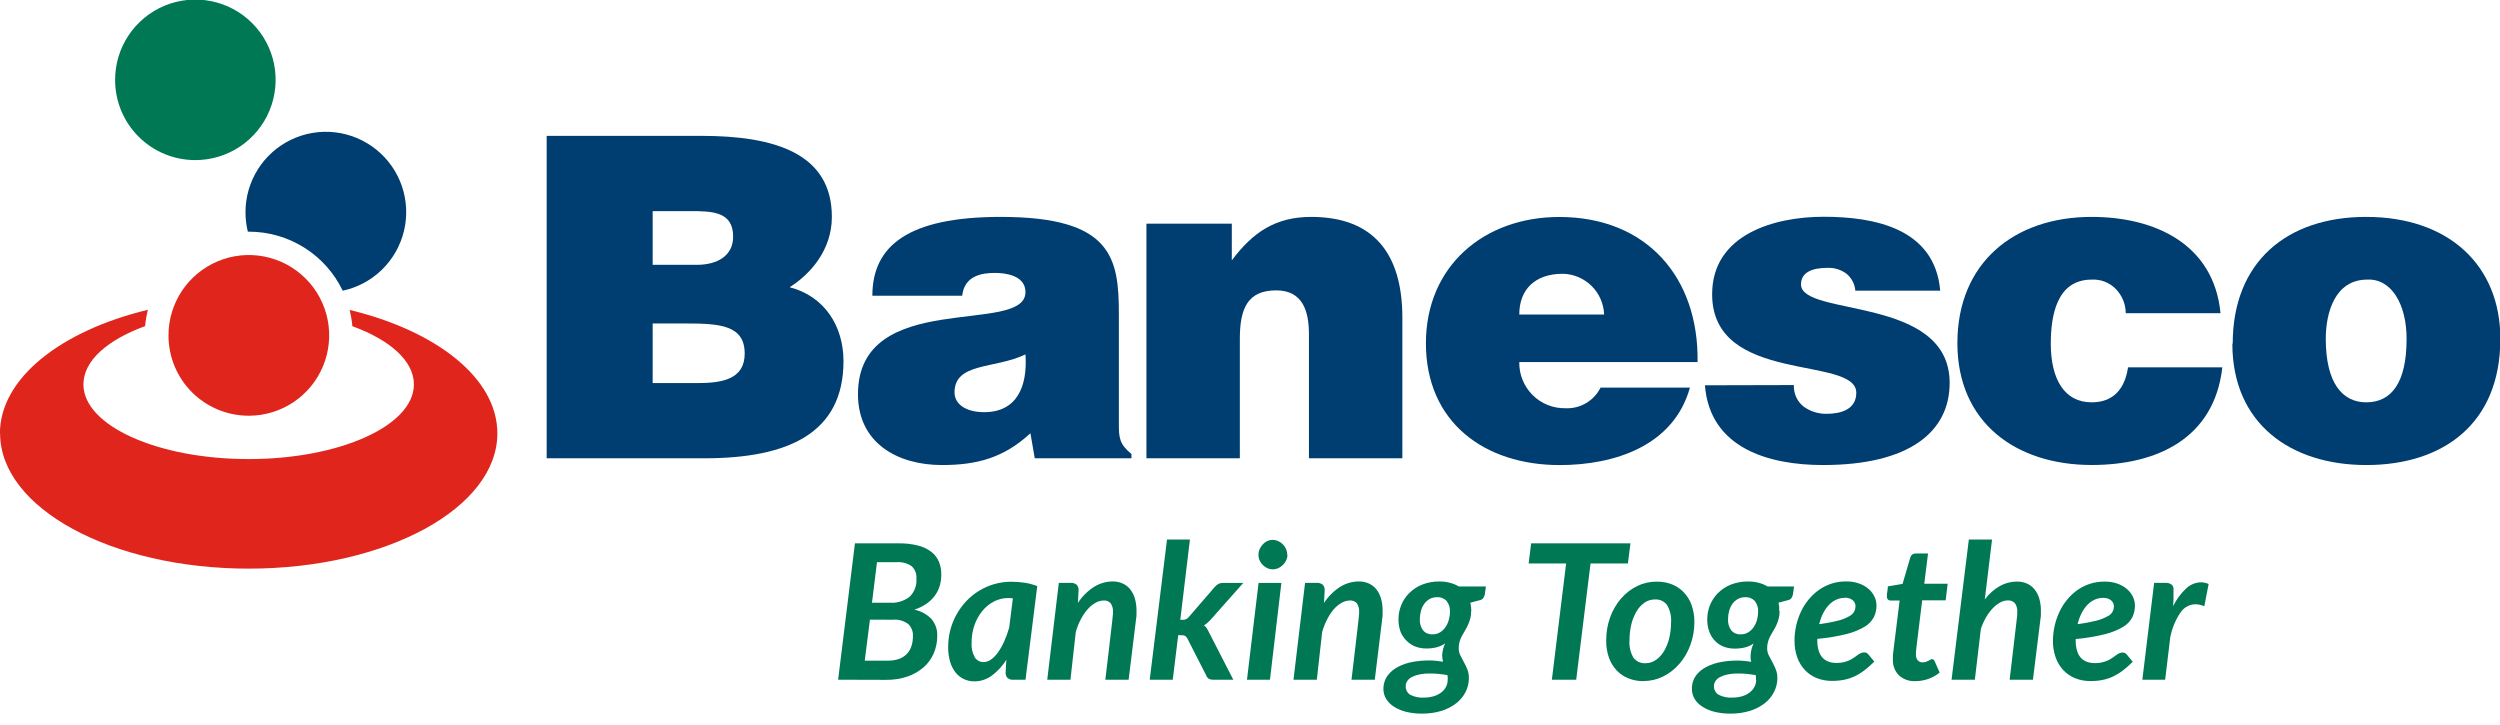
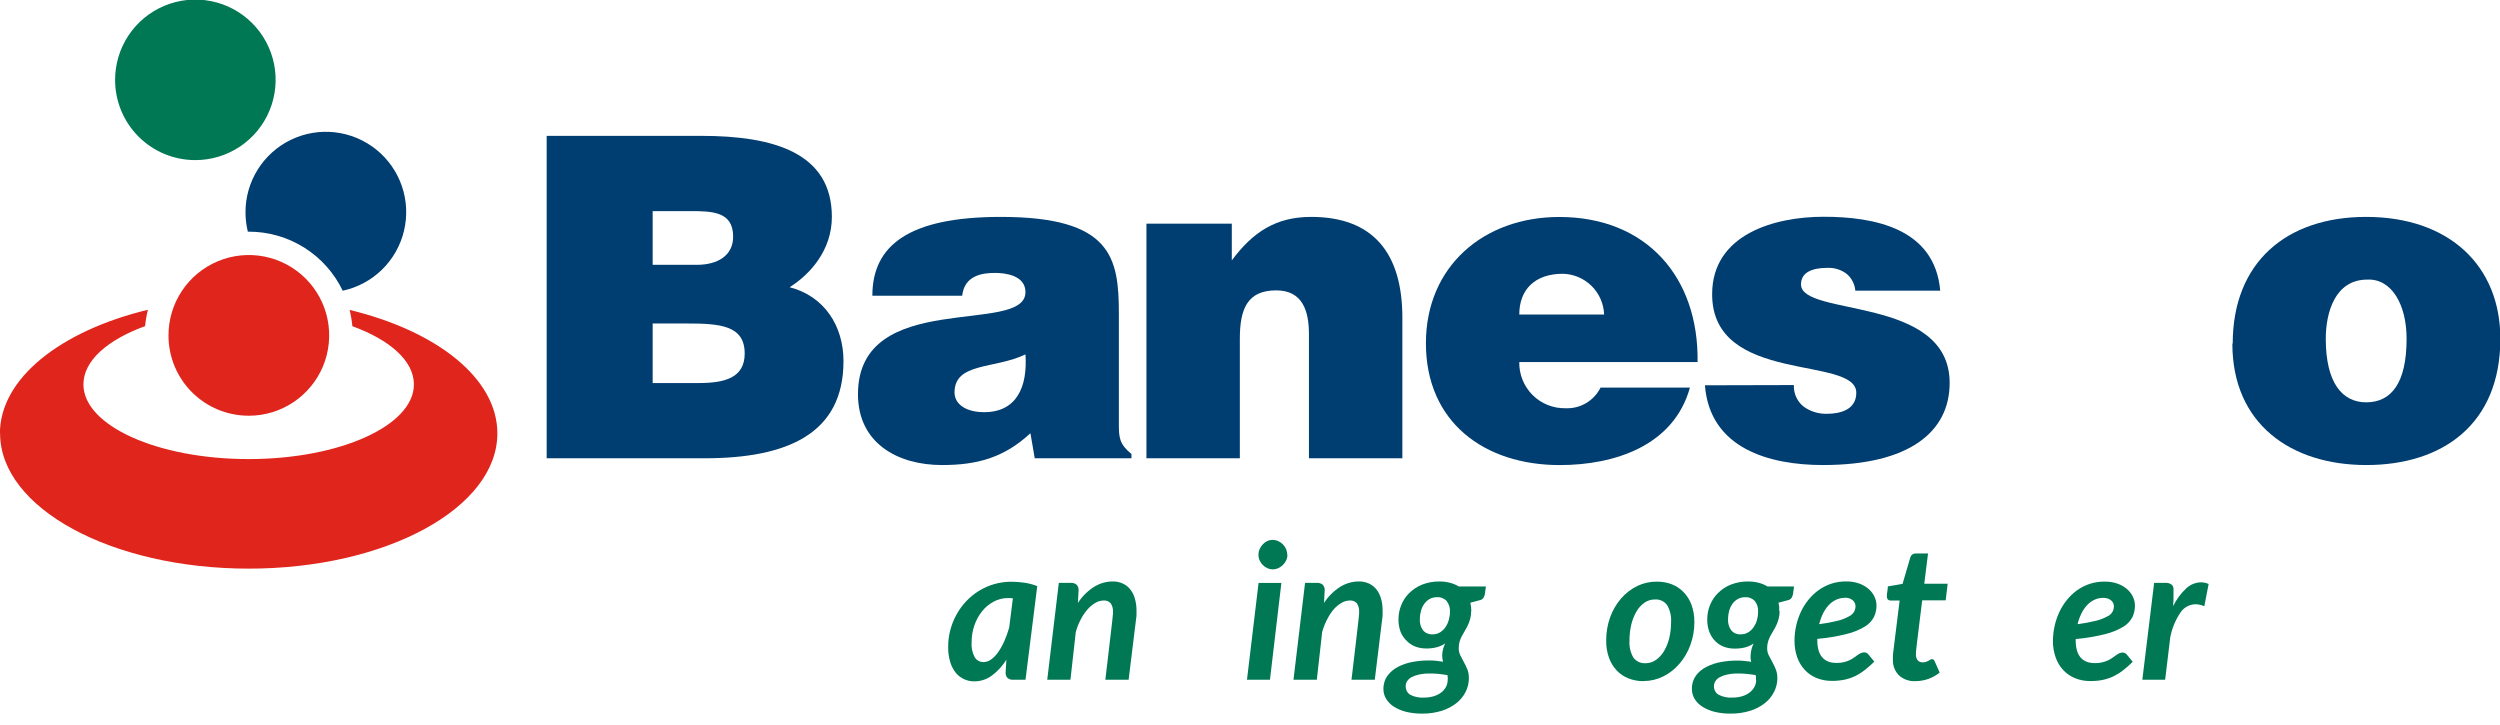
<svg xmlns="http://www.w3.org/2000/svg" width="200" height="58" viewBox="0 0 200 58" fill="none">
  <g clip-path="url(#clip0_3381_4158)">
    <path d="M54.907 25.878C57.6 25.878 59.575 26.024 59.575 28.282C59.575 30.215 57.998 30.643 55.913 30.643H52.213V25.878H54.907ZM55.194 16.888C56.992 16.888 58.651 16.923 58.651 18.932C58.651 20.436 57.431 21.186 55.74 21.186H52.213V16.888H55.194ZM56.345 36.663C63.064 36.663 67.479 34.658 67.479 28.89C67.479 26.096 65.972 23.704 63.171 22.977C64.824 21.94 66.549 20.004 66.549 17.352C66.549 12.23 61.912 10.868 56.093 10.868H43.734V36.663H56.345Z" fill="#003D70" />
    <path d="M90.515 36.663V36.318C89.544 35.529 89.509 34.993 89.509 33.921V25.128C89.509 20.633 88.97 17.352 80.062 17.352C72.628 17.352 69.789 19.682 69.789 23.659H76.975C77.151 22.047 78.555 21.833 79.596 21.833C80.387 21.833 82.037 22.009 82.037 23.372C82.037 26.881 68.638 23.026 68.638 31.542C68.638 35.446 71.802 37.203 75.356 37.203C78.16 37.203 80.311 36.625 82.434 34.658L82.78 36.663H90.515ZM78.734 32.974C77.261 32.974 76.362 32.327 76.362 31.394C76.362 28.973 79.596 29.533 82.037 28.351C82.216 30.93 81.345 32.974 78.734 32.974Z" fill="#003D70" />
    <path d="M91.715 36.663H99.187V27.099C99.187 24.699 99.799 23.23 102.095 23.23C104.211 23.23 104.716 24.876 104.716 26.739V36.663H112.189V25.415C112.189 20.256 109.855 17.352 104.896 17.352C102.057 17.352 100.228 18.572 98.544 20.83V17.891H91.715V36.663Z" fill="#003D70" />
    <path d="M121.542 25.163C121.542 23.157 122.801 21.902 125.028 21.902C125.89 21.921 126.713 22.269 127.327 22.876C127.941 23.482 128.3 24.3 128.33 25.163H121.542ZM135.806 28.966C135.909 22.161 131.708 17.358 124.741 17.358C118.703 17.358 114.073 21.3 114.073 27.462C114.073 33.769 118.741 37.206 124.775 37.206C129.16 37.206 133.9 35.667 135.194 31.01H128.043C127.786 31.526 127.384 31.957 126.887 32.25C126.39 32.543 125.818 32.685 125.242 32.659C124.754 32.67 124.269 32.581 123.816 32.399C123.362 32.218 122.951 31.946 122.605 31.601C122.26 31.256 121.987 30.845 121.805 30.392C121.622 29.939 121.533 29.454 121.542 28.966H135.806Z" fill="#003D70" />
    <path d="M136.394 30.823C136.788 35.875 141.532 37.203 145.84 37.203C152.739 37.203 155.972 34.55 155.972 30.633C155.972 23.613 144.08 25.37 144.08 22.752C144.08 21.822 144.907 21.428 146.2 21.428C146.742 21.406 147.275 21.569 147.711 21.891C147.916 22.059 148.085 22.265 148.208 22.5C148.331 22.734 148.405 22.99 148.427 23.254H155.218C154.786 18.274 149.972 17.341 145.882 17.341C141.964 17.341 136.971 18.741 136.971 23.541C136.971 30.802 148.503 28.413 148.503 31.421C148.503 32.749 147.282 33.105 146.131 33.105C145.474 33.117 144.831 32.917 144.298 32.535C144.038 32.33 143.832 32.066 143.694 31.766C143.557 31.465 143.494 31.136 143.51 30.805L136.394 30.823Z" fill="#003D70" />
-     <path d="M177.642 25.056C177.103 19.502 172.362 17.352 167.331 17.352C161.107 17.352 156.591 21.044 156.591 27.455C156.591 33.797 161.262 37.199 167.331 37.199C172.542 37.199 177.141 35.087 177.787 29.388H170.242C170.024 30.861 169.271 32.186 167.331 32.186C165.142 32.186 164.063 30.322 164.063 27.493C164.063 25.27 164.53 22.369 167.331 22.369C167.689 22.349 168.048 22.405 168.383 22.535C168.717 22.665 169.02 22.866 169.271 23.123C169.772 23.642 170.056 24.334 170.062 25.056H177.642Z" fill="#003D70" />
    <path d="M189.367 22.369C191.307 22.262 192.528 24.34 192.528 27.099C192.528 30.643 191.307 32.186 189.295 32.186C187.39 32.186 186.062 30.643 186.062 27.099C186.062 24.983 186.815 22.369 189.367 22.369ZM178.589 27.493C178.589 33.904 183.261 37.203 189.309 37.203C195.356 37.203 200.028 33.977 200.028 27.099C200.028 21.259 195.934 17.352 189.288 17.352C182.929 17.352 178.617 20.972 178.617 27.493" fill="#003D70" />
    <path d="M9.208 6.404C9.205 5.134 9.578 3.89 10.282 2.832C10.985 1.774 11.987 0.948 13.16 0.46C14.333 -0.029 15.625 -0.159 16.871 0.087C18.118 0.333 19.264 0.943 20.163 1.84C21.063 2.738 21.677 3.882 21.926 5.128C22.175 6.374 22.049 7.666 21.563 8.84C21.078 10.015 20.255 11.018 19.198 11.725C18.142 12.431 16.9 12.808 15.629 12.808C14.787 12.809 13.953 12.645 13.174 12.324C12.396 12.003 11.688 11.531 11.092 10.937C10.495 10.342 10.022 9.636 9.699 8.858C9.376 8.08 9.209 7.246 9.208 6.404Z" fill="#007854" />
    <path d="M19.64 16.998C19.635 15.784 19.974 14.592 20.619 13.563C21.263 12.533 22.186 11.707 23.28 11.18C24.375 10.653 25.596 10.447 26.803 10.586C28.009 10.725 29.152 11.203 30.099 11.964C31.045 12.726 31.756 13.74 32.15 14.889C32.543 16.038 32.603 17.275 32.322 18.457C32.042 19.639 31.432 20.717 30.564 21.567C29.696 22.416 28.605 23.002 27.417 23.257C26.738 21.841 25.673 20.646 24.344 19.811C23.015 18.975 21.476 18.532 19.906 18.534H19.827C19.703 18.028 19.64 17.509 19.64 16.988" fill="#003D70" />
    <path d="M13.479 26.847C13.475 25.575 13.849 24.33 14.553 23.271C15.258 22.211 16.261 21.385 17.435 20.896C18.609 20.407 19.902 20.277 21.15 20.523C22.398 20.769 23.545 21.38 24.446 22.278C25.347 23.176 25.961 24.322 26.21 25.569C26.459 26.816 26.333 28.11 25.847 29.285C25.361 30.461 24.537 31.466 23.48 32.173C22.422 32.88 21.179 33.258 19.907 33.258C19.064 33.259 18.228 33.095 17.449 32.774C16.669 32.452 15.96 31.98 15.363 31.385C14.766 30.79 14.293 30.082 13.969 29.303C13.646 28.525 13.479 27.69 13.479 26.847ZM-0.007 34.682C-0.007 30.263 4.858 26.466 11.833 24.782C11.724 25.212 11.649 25.649 11.608 26.09C8.6 27.189 6.674 28.856 6.674 30.751C6.674 34.049 12.594 36.726 19.893 36.726C27.192 36.726 33.112 34.049 33.112 30.751C33.112 28.87 31.193 27.192 28.188 26.096C28.15 25.657 28.076 25.221 27.967 24.793C34.948 26.477 39.789 30.27 39.789 34.668C39.789 40.647 30.885 45.491 19.9 45.491C8.914 45.491 0.007 40.65 0.007 34.668" fill="#E0261C" />
-     <path d="M69.758 48.219H71.21C71.769 48.255 72.322 48.086 72.766 47.745C72.958 47.557 73.107 47.33 73.201 47.078C73.296 46.827 73.334 46.557 73.312 46.289C73.329 46.104 73.303 45.918 73.236 45.744C73.169 45.571 73.062 45.415 72.925 45.29C72.569 45.052 72.142 44.941 71.715 44.975H70.159L69.758 48.219ZM69.595 49.571L69.18 52.852H71.027C71.335 52.859 71.642 52.811 71.933 52.711C72.168 52.625 72.381 52.486 72.555 52.306C72.722 52.127 72.846 51.913 72.918 51.68C73 51.419 73.039 51.148 73.036 50.874C73.044 50.698 73.015 50.522 72.95 50.358C72.885 50.194 72.786 50.046 72.659 49.924C72.303 49.658 71.862 49.535 71.421 49.578L69.595 49.571ZM67.05 54.377L68.395 43.468H71.895C72.417 43.458 72.938 43.517 73.444 43.644C73.827 43.738 74.187 43.908 74.502 44.146C74.768 44.352 74.977 44.622 75.111 44.931C75.244 45.26 75.31 45.613 75.304 45.968C75.305 46.27 75.263 46.57 75.18 46.86C75.097 47.143 74.966 47.41 74.792 47.648C74.606 47.9 74.379 48.12 74.121 48.298C73.821 48.502 73.493 48.662 73.146 48.772C73.674 48.878 74.157 49.144 74.529 49.533C74.838 49.906 74.999 50.38 74.979 50.864C74.984 51.345 74.89 51.822 74.702 52.264C74.518 52.691 74.242 53.071 73.893 53.378C73.518 53.707 73.08 53.959 72.607 54.118C72.051 54.307 71.466 54.398 70.878 54.388L67.05 54.377Z" fill="#007854" />
    <path d="M78.686 52.967C78.905 52.962 79.117 52.889 79.291 52.756C79.51 52.595 79.701 52.397 79.855 52.172C80.046 51.895 80.211 51.599 80.346 51.29C80.501 50.938 80.631 50.575 80.736 50.204L81.03 47.867C80.905 47.851 80.779 47.843 80.653 47.843C80.248 47.84 79.849 47.938 79.492 48.13C79.133 48.322 78.817 48.585 78.565 48.904C78.295 49.242 78.087 49.625 77.949 50.035C77.8 50.474 77.725 50.934 77.728 51.397C77.697 51.811 77.785 52.226 77.984 52.59C78.058 52.707 78.16 52.803 78.281 52.869C78.402 52.934 78.538 52.968 78.675 52.967H78.686ZM82.04 54.378H81.058C80.972 54.387 80.886 54.377 80.804 54.35C80.722 54.322 80.647 54.278 80.584 54.219C80.492 54.106 80.444 53.964 80.449 53.818L80.508 52.781C80.206 53.27 79.814 53.699 79.353 54.043C78.946 54.347 78.451 54.511 77.942 54.509C77.66 54.511 77.38 54.451 77.123 54.333C76.865 54.214 76.638 54.038 76.459 53.818C76.257 53.562 76.107 53.27 76.016 52.957C75.9 52.564 75.845 52.156 75.854 51.747C75.852 50.843 76.082 49.953 76.521 49.164C76.733 48.779 76.992 48.423 77.292 48.102C77.593 47.782 77.935 47.503 78.309 47.272C78.687 47.038 79.096 46.857 79.523 46.733C79.972 46.602 80.438 46.537 80.906 46.539C81.253 46.541 81.599 46.566 81.943 46.615C82.298 46.666 82.646 46.758 82.98 46.888L82.04 54.378Z" fill="#007854" />
    <path d="M83.779 54.378L84.706 46.629H85.657C85.825 46.618 85.99 46.668 86.124 46.771C86.182 46.831 86.227 46.904 86.255 46.983C86.283 47.062 86.293 47.147 86.286 47.231L86.231 48.237C86.567 47.715 87.013 47.272 87.538 46.94C87.983 46.666 88.495 46.519 89.018 46.515C89.285 46.511 89.551 46.564 89.796 46.67C90.029 46.772 90.236 46.927 90.398 47.123C90.573 47.339 90.703 47.587 90.781 47.853C90.878 48.178 90.924 48.517 90.92 48.856C90.92 48.949 90.92 49.046 90.92 49.146C90.92 49.246 90.92 49.343 90.895 49.45L90.29 54.378H88.427C88.527 53.527 88.61 52.808 88.683 52.217C88.755 51.626 88.81 51.135 88.855 50.74C88.9 50.346 88.935 50.049 88.963 49.817C88.99 49.585 89.004 49.423 89.018 49.305C89.032 49.188 89.039 49.115 89.039 49.077C89.039 49.039 89.039 49.008 89.039 48.984C89.06 48.729 88.995 48.475 88.855 48.261C88.784 48.184 88.697 48.124 88.599 48.085C88.501 48.047 88.396 48.032 88.292 48.04C88.066 48.044 87.844 48.106 87.649 48.22C87.41 48.355 87.197 48.529 87.016 48.735C86.802 48.979 86.618 49.248 86.469 49.537C86.294 49.866 86.157 50.214 86.061 50.574L85.636 54.378H83.779Z" fill="#007854" />
-     <path d="M95.194 43.164L94.423 49.585H94.609C94.707 49.589 94.803 49.571 94.893 49.533C94.983 49.485 95.062 49.418 95.125 49.336L97.175 46.961C97.256 46.868 97.351 46.788 97.455 46.722C97.561 46.664 97.68 46.634 97.801 46.636H99.461L96.909 49.509C96.819 49.612 96.724 49.709 96.622 49.8C96.53 49.888 96.43 49.965 96.321 50.031C96.418 50.1 96.499 50.189 96.56 50.291C96.622 50.394 96.684 50.505 96.743 50.636L98.665 54.378H97.047C96.927 54.383 96.808 54.357 96.701 54.302C96.608 54.234 96.537 54.14 96.497 54.032L94.997 51.096C94.956 51.006 94.891 50.928 94.81 50.871C94.715 50.827 94.61 50.808 94.506 50.816H94.257L93.821 54.378H91.978L93.361 43.164H95.194Z" fill="#007854" />
    <path d="M102.994 44.381C102.994 44.538 102.959 44.693 102.891 44.834C102.758 45.11 102.533 45.33 102.254 45.457C102.117 45.518 101.969 45.55 101.819 45.55C101.671 45.55 101.525 45.518 101.39 45.457C101.254 45.393 101.13 45.307 101.023 45.201C100.918 45.095 100.832 44.971 100.771 44.834C100.709 44.692 100.677 44.537 100.678 44.381C100.676 44.223 100.709 44.066 100.774 43.922C100.837 43.779 100.925 43.649 101.034 43.538C101.132 43.432 101.249 43.345 101.38 43.282C101.514 43.221 101.66 43.189 101.808 43.188C101.958 43.188 102.107 43.22 102.244 43.282C102.527 43.406 102.753 43.63 102.88 43.911C102.944 44.06 102.977 44.22 102.977 44.381H102.994ZM102.51 46.636L101.597 54.378H99.758L100.685 46.636H102.51Z" fill="#007854" />
    <path d="M103.479 54.378L104.405 46.629H105.356C105.52 46.62 105.682 46.671 105.813 46.771C105.871 46.831 105.915 46.904 105.943 46.983C105.971 47.062 105.982 47.147 105.975 47.231L105.92 48.237C106.256 47.715 106.702 47.272 107.227 46.94C107.672 46.666 108.184 46.519 108.707 46.515C108.974 46.511 109.239 46.564 109.485 46.67C109.718 46.77 109.924 46.923 110.086 47.117C110.261 47.332 110.392 47.58 110.47 47.846C110.566 48.172 110.613 48.51 110.609 48.849C110.609 48.942 110.609 49.039 110.609 49.139C110.609 49.24 110.609 49.336 110.584 49.444L109.983 54.378H108.119C108.219 53.527 108.302 52.808 108.375 52.217C108.447 51.626 108.503 51.135 108.548 50.74C108.593 50.346 108.627 50.049 108.655 49.817C108.683 49.585 108.696 49.423 108.71 49.305C108.724 49.188 108.731 49.115 108.731 49.077C108.731 49.039 108.731 49.008 108.731 48.984C108.752 48.729 108.687 48.475 108.548 48.261C108.477 48.184 108.389 48.124 108.291 48.085C108.194 48.047 108.089 48.032 107.984 48.04C107.758 48.044 107.537 48.106 107.341 48.22C107.103 48.355 106.889 48.529 106.708 48.735C106.5 48.98 106.322 49.249 106.179 49.537C106.004 49.866 105.867 50.214 105.771 50.574L105.346 54.378H103.479Z" fill="#007854" />
    <path d="M114.606 50.747C114.815 50.752 115.022 50.697 115.201 50.588C115.374 50.483 115.523 50.342 115.636 50.173C115.756 49.998 115.846 49.804 115.902 49.599C115.964 49.387 115.996 49.167 115.996 48.946C116.016 48.633 115.922 48.325 115.73 48.078C115.632 47.974 115.512 47.894 115.379 47.842C115.247 47.789 115.104 47.767 114.962 47.777C114.753 47.772 114.547 47.822 114.364 47.922C114.194 48.02 114.047 48.155 113.935 48.316C113.814 48.485 113.726 48.675 113.676 48.877C113.616 49.09 113.586 49.311 113.586 49.533C113.566 49.855 113.659 50.172 113.849 50.432C113.942 50.54 114.059 50.624 114.19 50.679C114.322 50.733 114.464 50.757 114.606 50.747ZM115.819 54.409C115.823 54.34 115.823 54.271 115.819 54.202C115.819 54.132 115.802 54.067 115.792 54.008C115.522 53.963 115.27 53.928 115.041 53.908C114.813 53.887 114.599 53.88 114.398 53.88C114.103 53.875 113.809 53.903 113.52 53.963C113.309 54.006 113.105 54.079 112.915 54.181C112.774 54.255 112.655 54.365 112.569 54.499C112.495 54.613 112.457 54.747 112.458 54.883C112.45 55.018 112.478 55.154 112.538 55.275C112.599 55.396 112.691 55.5 112.804 55.574C113.148 55.754 113.535 55.834 113.921 55.806C114.181 55.809 114.439 55.774 114.689 55.702C114.903 55.639 115.106 55.539 115.287 55.408C115.446 55.288 115.578 55.136 115.674 54.962C115.766 54.794 115.814 54.604 115.813 54.412L115.819 54.409ZM117.694 48.88C117.695 49.09 117.67 49.299 117.618 49.502C117.569 49.676 117.507 49.846 117.431 50.011C117.361 50.163 117.282 50.31 117.196 50.453C117.109 50.592 117.03 50.733 116.954 50.875C116.877 51.02 116.815 51.172 116.767 51.328C116.72 51.499 116.697 51.676 116.698 51.854C116.695 52.051 116.739 52.247 116.826 52.424C116.909 52.597 117.002 52.77 117.102 52.953C117.207 53.141 117.3 53.335 117.382 53.534C117.472 53.763 117.516 54.008 117.51 54.253C117.512 54.632 117.424 55.005 117.254 55.343C117.078 55.695 116.825 56.005 116.515 56.248C116.163 56.523 115.765 56.732 115.339 56.864C114.83 57.02 114.301 57.096 113.769 57.089C113.336 57.094 112.904 57.045 112.483 56.944C112.138 56.859 111.808 56.721 111.508 56.532C111.258 56.374 111.048 56.161 110.892 55.91C110.747 55.672 110.672 55.399 110.674 55.121C110.666 54.73 110.787 54.347 111.02 54.032C111.243 53.741 111.529 53.505 111.857 53.34C112.219 53.155 112.607 53.024 113.008 52.953C113.428 52.877 113.854 52.837 114.281 52.836C114.485 52.836 114.689 52.836 114.882 52.863C115.076 52.891 115.266 52.905 115.443 52.936C115.421 52.856 115.405 52.776 115.394 52.694C115.38 52.609 115.373 52.524 115.373 52.438C115.383 52.103 115.466 51.774 115.615 51.473C115.416 51.607 115.197 51.709 114.965 51.774C114.68 51.849 114.386 51.884 114.091 51.878C113.807 51.88 113.525 51.832 113.257 51.736C112.998 51.641 112.762 51.491 112.566 51.297C112.346 51.095 112.173 50.849 112.057 50.574C111.932 50.243 111.871 49.891 111.878 49.537C111.878 49.158 111.951 48.782 112.092 48.43C112.232 48.069 112.445 47.741 112.718 47.466C113.013 47.168 113.366 46.932 113.755 46.774C114.207 46.596 114.69 46.509 115.176 46.518C115.452 46.517 115.726 46.552 115.992 46.622C116.244 46.685 116.486 46.785 116.708 46.919H118.873L118.79 47.521C118.773 47.632 118.733 47.738 118.672 47.832C118.612 47.919 118.522 47.98 118.42 48.005L117.628 48.216C117.654 48.321 117.672 48.427 117.683 48.534C117.697 48.649 117.704 48.764 117.704 48.88" fill="#007854" />
-     <path d="M130.436 43.468L130.232 45.076H127.244L126.096 54.377H124.149L125.29 45.076H122.292L122.49 43.468H130.436Z" fill="#007854" />
    <path d="M131.642 53.057C131.945 53.059 132.241 52.965 132.486 52.787C132.75 52.597 132.97 52.353 133.133 52.071C133.32 51.747 133.459 51.398 133.544 51.034C133.639 50.623 133.687 50.203 133.686 49.782C133.721 49.299 133.609 48.817 133.364 48.399C133.252 48.251 133.105 48.133 132.936 48.055C132.767 47.978 132.581 47.944 132.396 47.956C132.094 47.953 131.799 48.044 131.552 48.219C131.288 48.408 131.069 48.652 130.909 48.935C130.725 49.26 130.587 49.609 130.501 49.972C130.405 50.385 130.358 50.807 130.359 51.231C130.322 51.713 130.432 52.195 130.674 52.614C130.786 52.762 130.933 52.88 131.102 52.958C131.271 53.035 131.457 53.069 131.642 53.057ZM131.476 54.492C131.069 54.496 130.666 54.422 130.287 54.274C129.93 54.136 129.608 53.921 129.343 53.644C129.069 53.351 128.858 53.005 128.72 52.628C128.564 52.184 128.488 51.715 128.496 51.245C128.491 50.607 128.599 49.974 128.814 49.374C129.012 48.824 129.31 48.316 129.692 47.873C130.052 47.458 130.492 47.12 130.985 46.877C131.477 46.642 132.017 46.523 132.562 46.532C132.968 46.528 133.372 46.601 133.751 46.746C134.108 46.887 134.43 47.103 134.695 47.379C134.973 47.67 135.188 48.017 135.325 48.395C135.481 48.84 135.557 49.308 135.55 49.779C135.552 50.404 135.442 51.025 135.225 51.611C135.026 52.161 134.728 52.67 134.346 53.112C133.986 53.529 133.546 53.871 133.053 54.118C132.563 54.36 132.023 54.486 131.476 54.485" fill="#007854" />
    <path d="M139.26 50.747C139.47 50.752 139.678 50.697 139.858 50.588C140.03 50.482 140.178 50.341 140.29 50.173C140.41 49.998 140.501 49.804 140.56 49.599C140.619 49.386 140.65 49.166 140.65 48.946C140.671 48.633 140.576 48.325 140.384 48.078C140.286 47.974 140.167 47.893 140.034 47.841C139.901 47.789 139.758 47.767 139.616 47.777C139.409 47.772 139.203 47.822 139.021 47.922C138.85 48.02 138.703 48.155 138.589 48.316C138.471 48.487 138.384 48.676 138.33 48.877C138.271 49.091 138.242 49.312 138.243 49.533C138.223 49.854 138.314 50.172 138.503 50.432C138.596 50.54 138.713 50.624 138.844 50.679C138.976 50.733 139.118 50.757 139.26 50.747ZM140.477 54.409C140.483 54.34 140.483 54.271 140.477 54.202C140.477 54.132 140.477 54.067 140.453 54.008C140.18 53.963 139.931 53.928 139.703 53.908C139.474 53.887 139.257 53.88 139.056 53.88C138.761 53.875 138.467 53.903 138.178 53.963C137.967 54.006 137.763 54.079 137.573 54.181C137.432 54.255 137.312 54.365 137.227 54.499C137.155 54.614 137.117 54.747 137.116 54.883C137.11 55.02 137.14 55.156 137.204 55.278C137.267 55.399 137.363 55.502 137.479 55.574C137.823 55.753 138.21 55.833 138.596 55.806C138.857 55.809 139.117 55.774 139.367 55.702C139.58 55.638 139.782 55.539 139.962 55.408C140.121 55.288 140.253 55.136 140.349 54.962C140.442 54.794 140.491 54.605 140.491 54.412L140.477 54.409ZM142.369 48.88C142.372 49.09 142.346 49.299 142.293 49.502C142.247 49.677 142.185 49.847 142.109 50.011C142.04 50.163 141.96 50.311 141.871 50.453C141.784 50.592 141.705 50.733 141.629 50.875C141.552 51.019 141.491 51.171 141.445 51.328C141.395 51.499 141.371 51.676 141.373 51.854C141.37 52.051 141.414 52.247 141.501 52.424C141.588 52.597 141.682 52.773 141.781 52.953C141.884 53.142 141.976 53.335 142.057 53.534C142.149 53.763 142.193 54.007 142.189 54.253C142.189 54.632 142.1 55.005 141.929 55.343C141.754 55.695 141.502 56.005 141.193 56.248C140.84 56.523 140.441 56.732 140.014 56.864C139.505 57.02 138.976 57.096 138.444 57.089C138.011 57.094 137.579 57.045 137.158 56.944C136.814 56.859 136.486 56.721 136.186 56.532C135.935 56.375 135.723 56.162 135.567 55.91C135.425 55.672 135.351 55.399 135.353 55.121C135.339 54.736 135.453 54.356 135.678 54.042C135.899 53.75 136.185 53.513 136.515 53.351C136.877 53.165 137.265 53.034 137.666 52.964C138.085 52.887 138.509 52.847 138.935 52.846C139.142 52.846 139.343 52.846 139.54 52.874C139.737 52.901 139.92 52.915 140.097 52.946C140.076 52.867 140.062 52.784 140.048 52.704C140.041 52.619 140.041 52.533 140.048 52.448C140.059 52.114 140.14 51.785 140.287 51.484C140.089 51.617 139.87 51.719 139.64 51.785C139.355 51.859 139.061 51.894 138.766 51.888C138.48 51.891 138.197 51.843 137.929 51.746C137.669 51.651 137.434 51.502 137.237 51.307C137.027 51.1 136.863 50.85 136.757 50.574C136.632 50.243 136.572 49.891 136.58 49.537C136.58 49.158 136.651 48.783 136.791 48.43C136.933 48.07 137.146 47.742 137.417 47.466C137.713 47.168 138.065 46.932 138.454 46.774C138.905 46.596 139.387 46.509 139.872 46.518C140.149 46.517 140.424 46.552 140.692 46.622C140.942 46.685 141.183 46.785 141.404 46.919H143.524L143.441 47.521C143.424 47.632 143.384 47.738 143.323 47.832C143.264 47.92 143.173 47.981 143.071 48.005L142.279 48.216C142.304 48.321 142.324 48.427 142.337 48.534C142.337 48.645 142.337 48.759 142.337 48.88" fill="#007854" />
    <path d="M147.569 47.828C147.33 47.828 147.093 47.881 146.877 47.984C146.656 48.088 146.457 48.235 146.293 48.416C146.111 48.616 145.958 48.84 145.84 49.084C145.707 49.355 145.604 49.641 145.532 49.934C146.04 49.87 146.543 49.777 147.04 49.654C147.348 49.578 147.644 49.462 147.922 49.308C148.094 49.224 148.239 49.09 148.337 48.925C148.405 48.788 148.441 48.638 148.44 48.485C148.435 48.315 148.363 48.154 148.24 48.036C148.161 47.968 148.071 47.914 147.974 47.877C147.847 47.832 147.713 47.811 147.579 47.815L147.569 47.828ZM150.121 48.416C150.125 48.745 150.054 49.07 149.913 49.367C149.742 49.688 149.484 49.955 149.17 50.138C148.717 50.404 148.228 50.601 147.718 50.723C146.951 50.913 146.171 51.042 145.384 51.11V51.21C145.384 52.427 145.899 53.036 146.929 53.036C147.127 53.039 147.325 53.017 147.517 52.97C147.672 52.935 147.823 52.883 147.967 52.815C148.088 52.758 148.203 52.691 148.312 52.614C148.413 52.538 148.509 52.469 148.596 52.41C148.679 52.351 148.767 52.299 148.859 52.255C148.945 52.211 149.039 52.189 149.135 52.189C149.199 52.189 149.261 52.203 149.319 52.23C149.379 52.259 149.431 52.301 149.471 52.355L149.944 52.929C149.698 53.176 149.436 53.407 149.16 53.62C148.915 53.809 148.652 53.971 148.375 54.104C148.105 54.23 147.822 54.323 147.531 54.381C147.21 54.444 146.883 54.474 146.556 54.471C146.136 54.477 145.718 54.399 145.328 54.243C144.97 54.098 144.647 53.876 144.384 53.593C144.114 53.301 143.907 52.958 143.776 52.583C143.628 52.157 143.556 51.709 143.561 51.259C143.56 50.458 143.735 49.667 144.073 48.942C144.236 48.594 144.441 48.267 144.685 47.97C144.923 47.678 145.198 47.418 145.505 47.199C145.812 46.983 146.15 46.813 146.507 46.694C146.886 46.572 147.282 46.511 147.68 46.514C148.043 46.506 148.406 46.565 148.748 46.687C149.029 46.786 149.287 46.939 149.509 47.137C149.703 47.306 149.858 47.515 149.965 47.749C150.063 47.957 150.115 48.183 150.117 48.413" fill="#007854" />
    <path d="M151.432 52.801V52.677C151.432 52.628 151.432 52.559 151.432 52.466C151.432 52.372 151.452 52.248 151.47 52.096C151.487 51.944 151.511 51.75 151.542 51.501L151.971 48.043H151.241C151.203 48.044 151.164 48.038 151.128 48.024C151.092 48.011 151.059 47.99 151.03 47.964C151.003 47.931 150.982 47.893 150.968 47.852C150.955 47.811 150.951 47.768 150.954 47.725C150.953 47.715 150.953 47.704 150.954 47.694C150.954 47.694 150.954 47.645 150.954 47.594C150.954 47.542 150.954 47.462 150.982 47.355C151.01 47.248 151.01 47.103 151.03 46.909L152.206 46.708L152.825 44.596C152.851 44.503 152.905 44.42 152.981 44.361C153.058 44.304 153.151 44.275 153.247 44.278H154.243L153.942 46.698H155.813L155.654 48.026H153.776L153.361 51.397C153.337 51.605 153.316 51.767 153.306 51.888C153.295 52.009 153.281 52.103 153.275 52.172C153.268 52.241 153.275 52.286 153.275 52.313C153.275 52.341 153.275 52.362 153.275 52.372C153.266 52.534 153.316 52.694 153.416 52.822C153.465 52.878 153.525 52.923 153.594 52.951C153.662 52.98 153.736 52.993 153.811 52.988C153.903 52.992 153.996 52.977 154.084 52.946C154.206 52.903 154.322 52.845 154.429 52.773C154.466 52.748 154.509 52.733 154.554 52.732C154.601 52.729 154.648 52.744 154.685 52.773C154.724 52.807 154.753 52.85 154.772 52.898L155.173 53.804C154.899 54.029 154.588 54.203 154.253 54.319C153.925 54.432 153.58 54.49 153.233 54.492C152.758 54.517 152.292 54.358 151.933 54.046C151.768 53.883 151.638 53.688 151.551 53.472C151.465 53.257 151.424 53.026 151.432 52.794" fill="#007854" />
-     <path d="M156.124 54.378L157.507 43.164H159.364L158.783 47.957C159.11 47.512 159.527 47.142 160.007 46.871C160.42 46.644 160.884 46.525 161.356 46.525C161.628 46.521 161.897 46.574 162.148 46.681C162.381 46.782 162.587 46.937 162.749 47.134C162.925 47.349 163.057 47.597 163.136 47.863C163.231 48.189 163.277 48.527 163.271 48.866C163.271 48.958 163.271 49.055 163.271 49.157C163.271 49.253 163.271 49.354 163.244 49.461L162.635 54.378H160.771L161.352 49.45C161.352 49.361 161.373 49.274 161.38 49.194C161.387 49.115 161.38 49.039 161.38 48.966C161.403 48.713 161.336 48.459 161.19 48.251C161.117 48.174 161.028 48.115 160.929 48.077C160.83 48.04 160.724 48.024 160.619 48.033C160.409 48.036 160.204 48.092 160.021 48.195C159.799 48.315 159.598 48.47 159.426 48.655C159.22 48.873 159.041 49.115 158.89 49.374C158.716 49.673 158.575 49.989 158.468 50.318L157.988 54.378H156.124Z" fill="#007854" />
    <path d="M168.24 47.828C168.001 47.828 167.764 47.881 167.548 47.984C167.327 48.089 167.129 48.236 166.964 48.416C166.781 48.615 166.629 48.84 166.511 49.083C166.379 49.355 166.277 49.64 166.207 49.934C166.713 49.87 167.215 49.776 167.711 49.654C168.019 49.578 168.315 49.461 168.593 49.308C168.75 49.241 168.883 49.127 168.976 48.983C169.068 48.839 169.116 48.67 169.111 48.499C169.11 48.418 169.093 48.339 169.063 48.264C169.028 48.182 168.976 48.109 168.911 48.05C168.833 47.981 168.744 47.928 168.648 47.891C168.52 47.846 168.385 47.825 168.25 47.828H168.24ZM170.795 48.43C170.8 48.758 170.729 49.084 170.588 49.381C170.416 49.702 170.159 49.969 169.844 50.152C169.391 50.416 168.902 50.613 168.392 50.736C167.624 50.926 166.843 51.056 166.055 51.124V51.224C166.055 52.441 166.571 53.05 167.604 53.05C167.962 53.053 168.316 52.978 168.641 52.828C168.762 52.772 168.878 52.705 168.987 52.628C169.091 52.552 169.184 52.483 169.274 52.424C169.355 52.364 169.442 52.312 169.533 52.268C169.62 52.225 169.716 52.203 169.813 52.202C169.875 52.203 169.937 52.217 169.993 52.244C170.054 52.271 170.106 52.314 170.145 52.368L170.619 52.942C170.373 53.19 170.111 53.421 169.834 53.634C169.591 53.822 169.329 53.984 169.052 54.118C168.782 54.244 168.498 54.337 168.205 54.395C167.885 54.458 167.56 54.488 167.234 54.484C166.812 54.491 166.394 54.413 166.003 54.256C165.645 54.11 165.323 53.888 165.059 53.606C164.79 53.315 164.584 52.971 164.454 52.597C164.303 52.172 164.229 51.723 164.236 51.272C164.238 50.472 164.414 49.681 164.751 48.956C164.914 48.607 165.119 48.281 165.363 47.984C165.598 47.691 165.873 47.431 166.179 47.213C166.487 46.996 166.825 46.826 167.182 46.708C167.562 46.585 167.958 46.525 168.357 46.528C168.721 46.52 169.083 46.578 169.426 46.701C169.706 46.8 169.964 46.953 170.187 47.151C170.38 47.32 170.536 47.529 170.643 47.763C170.739 47.971 170.791 48.197 170.795 48.426" fill="#007854" />
    <path d="M171.387 54.378L172.331 46.629H173.261C173.417 46.623 173.572 46.665 173.703 46.75C173.763 46.793 173.811 46.851 173.842 46.919C173.873 46.986 173.886 47.06 173.88 47.134C173.88 47.168 173.88 47.231 173.88 47.314C173.88 47.397 173.88 47.535 173.88 47.718C173.88 47.901 173.88 48.161 173.849 48.493C174.106 47.963 174.457 47.485 174.886 47.082C175.204 46.775 175.624 46.598 176.065 46.584C176.281 46.586 176.494 46.632 176.691 46.719L176.345 48.5C176.119 48.398 175.874 48.344 175.626 48.34C175.393 48.347 175.165 48.408 174.961 48.52C174.756 48.632 174.581 48.791 174.45 48.984C174.038 49.588 173.756 50.271 173.62 50.989L173.212 54.378H171.387Z" fill="#007854" />
  </g>
  <defs>
    <clipPath id="clip0_3381_4158">
      <rect width="200" height="57.089" fill="white" />
    </clipPath>
  </defs>
</svg>